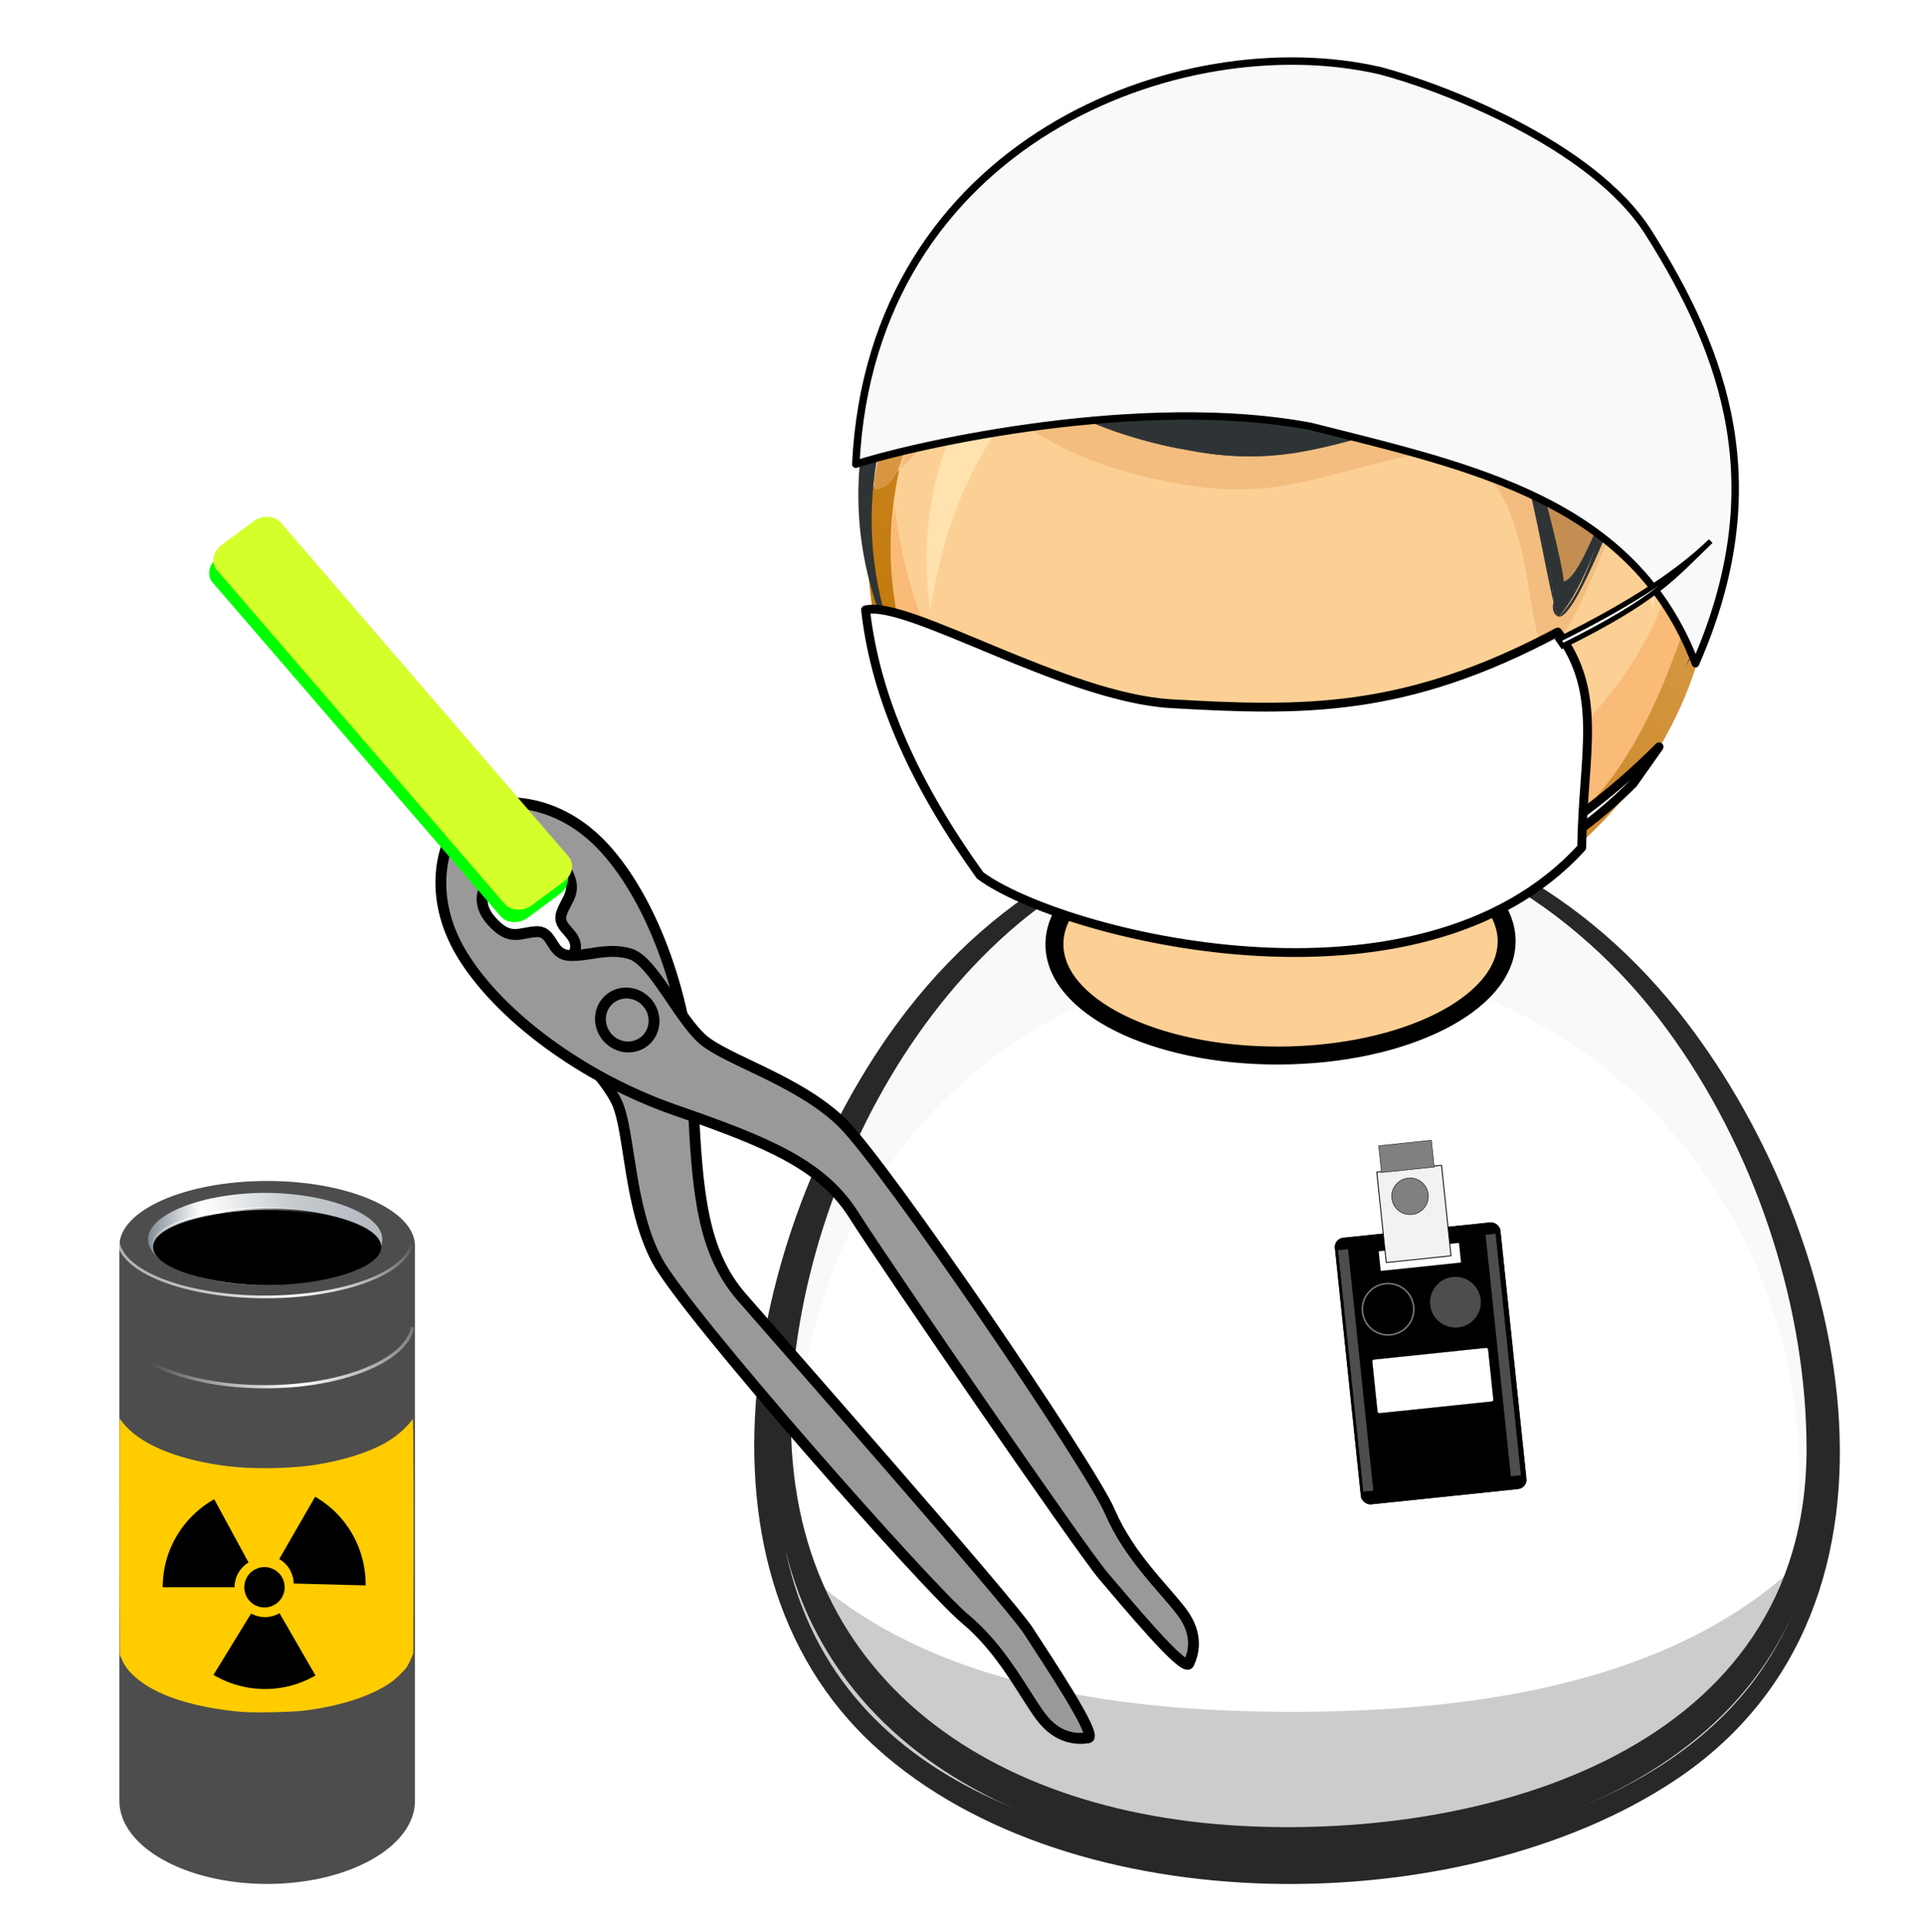
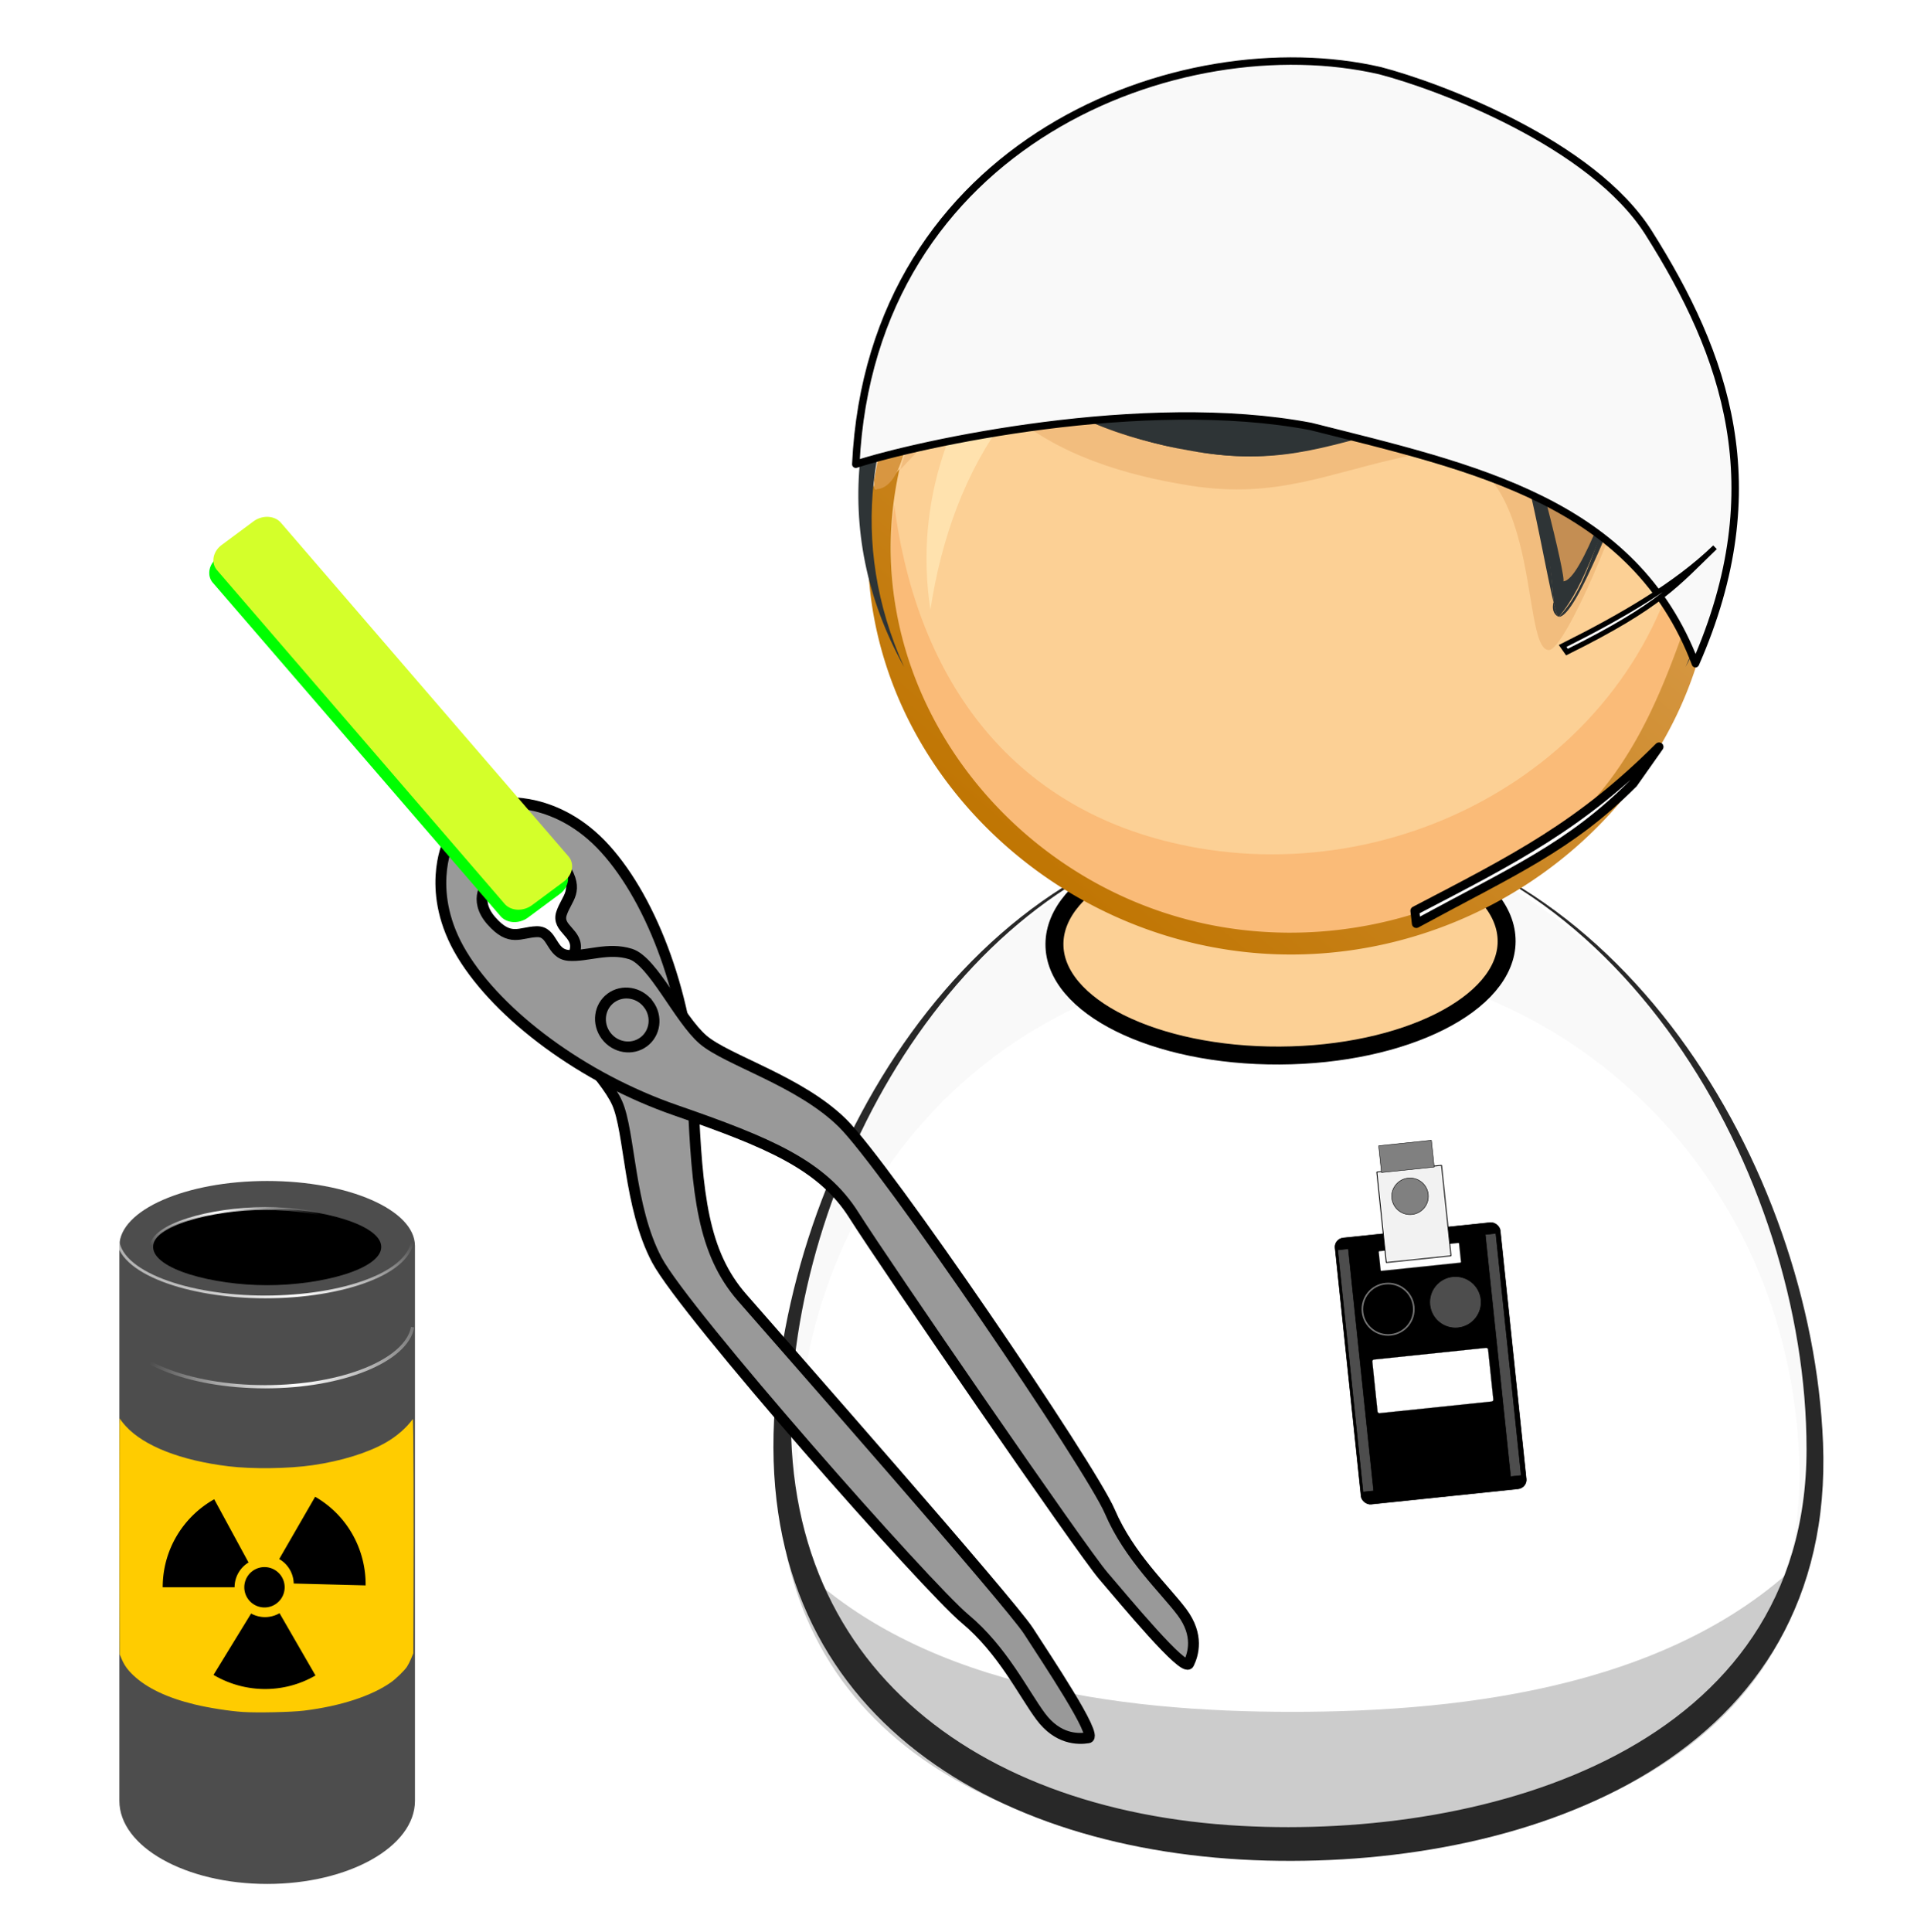
<svg xmlns="http://www.w3.org/2000/svg" xmlns:xlink="http://www.w3.org/1999/xlink" width="675.048" height="677.795" viewBox="0 0 632.858 635.433">
  <defs>
    <linearGradient id="a" y2="460.09" gradientUnits="userSpaceOnUse" x2="-268.41" gradientTransform="matrix(201.1 227.43 227.43 -201.1 -50555 153920)" y1="460.09" x1="-270.08">
      <stop offset="0" stop-color="#ffd8bf" />
      <stop offset=".539" stop-color="#bf7400" />
      <stop offset="1" />
    </linearGradient>
    <linearGradient y2="460.09" x2="-268.41" y1="460.09" x1="-270.08" gradientTransform="scale(1909.806 -1909.806) rotate(-35.852 -846.037 -185.943)" gradientUnits="userSpaceOnUse" id="d" xlink:href="#a" />
    <linearGradient y2="460.1" x2="-268.4" y1="460.1" x1="-270.09" gradientTransform="scale(1909.806 -1909.806) rotate(-35.852 -846.037 -185.943)" gradientUnits="userSpaceOnUse" id="e" xlink:href="#b" />
    <linearGradient id="c">
      <stop offset="0" stop-color="#fff" />
      <stop offset="1" stop-color="#fff" stop-opacity="0" />
    </linearGradient>
    <linearGradient id="b" y2="460.1" gradientUnits="userSpaceOnUse" x2="-268.4" gradientTransform="matrix(201.1 227.43 227.43 -201.1 -50555 153920)" y1="460.1" x1="-270.09">
      <stop offset="0" stop-color="#f3c192" />
      <stop offset=".539" stop-color="#d49035" />
      <stop offset="1" stop-color="#765735" />
    </linearGradient>
    <linearGradient x1="149.76" y1="-37.188" x2="579.17" gradientUnits="userSpaceOnUse" y2="-37.188" id="i" gradientTransform="translate(1059.39 -34.412) scale(.797)">
      <stop offset="0" stop-color="#808c95" />
      <stop offset=".228" stop-color="#fff" />
      <stop offset=".614" stop-color="#c6cbcf" />
      <stop offset="1" stop-color="#b2b9bf" />
    </linearGradient>
    <radialGradient r="166.88" gradientTransform="matrix(.889 -.034 .013 .339 1020.667 -33.823)" cx="295.9" cy="-167" gradientUnits="userSpaceOnUse" xlink:href="#c" id="k" />
    <radialGradient r="215.59" gradientTransform="matrix(2.746 .736 -.149 .555 299.148 -402.779)" cx="411.61" cy="215.98" gradientUnits="userSpaceOnUse" xlink:href="#c" id="l" />
    <radialGradient r="640" gradientTransform="matrix(.386 -.103 .057 .213 1751.839 189.294)" cx="-829.98" cy="-586.33" gradientUnits="userSpaceOnUse" xlink:href="#c" id="j" />
    <filter height="1.533" y="-.267" width="1.143" x="-.071" id="f" color-interpolation-filters="sRGB">
      <feGaussianBlur stdDeviation=".807" />
    </filter>
    <filter height="1.252" x="-.038" y="-.126" width="1.076" id="h" color-interpolation-filters="sRGB">
      <feGaussianBlur stdDeviation="21.075" />
    </filter>
    <mask maskUnits="userSpaceOnUse" id="g">
      <path d="M-959.95 252.3c-354.43-.005-642.11 161.28-642.12 360-.01 198.72 287.62 360 642.06 360 354.43.005 642.11-161.28 642.12-360 .005-198.72-287.63-360-642.06-360z" fill="#fff" />
    </mask>
  </defs>
  <g transform="matrix(-4.456 -3.786 4.518 -4.838 571.999 7616.254)">
    <path d="M873.808 791.058c-11.677-11.517-27.78-6.193-38.266 2.468-11.645 9.62-16.293 23.5-2.425 34.392 11.942 9.381 33.005 14.37 44.985 3.752 12.217-10.827 6.618-29.85-4.294-40.612" fill="#fff" />
    <path d="M876.677 832.047c-12.339 9.658-32.81 4.185-44.117-5.342-13.08-11.023-6.835-24.712 4.492-33.577-10.276 8.042-17.02 20.93-5.416 31.462 11.115 10.087 28.395 11.379 39.885 2.386 10.944-8.564 11.858-22.545 2.635-33.237-10.596-12.28-25.906-9.375-37.088-.624 10.938-8.56 26.37-12.239 37.414-.491 10.177 10.825 14.896 29.484 2.195 39.423" fill="#f9f9f9" />
-     <path d="M853.627 837.493c-14.969-2.56-33.492-14.128-29.424-29.213 3.31-12.267 19.246-24.938 34.13-24.528 15.703.434 25.858 16.778 27.085 28.993 1.684 16.784-13.069 27.929-31.792 24.748m-23.5-12.889c11.35 11.195 34.585 18.2 47.553 6.735 11.68-10.326 6.83-28.225-3.195-38.859-10.643-11.289-25.294-8.483-36.288-.346-10.503 7.773-19.52 21.178-8.07 32.47" fill="#282828" />
    <path d="M842.605 798.505c-7.288 5.703-15.064 13.594-15.173 22.886-6.808-10.017.225-20.632 8.36-27.373 8.72-7.228 22.184-13.403 33.746-5.785-10.28-1.014-19.816 4.701-26.933 10.272" fill="#ccc" />
    <path d="M876.899 832.265c11.584-9.066 8.282-25.829-.243-36.388-9.858-12.21-24.399-11.66-36.338-3.335-10.715 7.475-20.3 21.143-8.792 32.492 10.538 10.393 31.091 16.939 44.253 8.054-13.163 8.919-33.65 2.796-44.684-7.28-12.557-11.465-4.427-25.41 6.832-33.754 11.682-8.658 26.996-10.86 37.718 1.39 9.59 10.958 13.688 29.09 1.254 38.821" fill="#282828" />
    <ellipse cx="-495.384" cy="331.925" rx="215.43" ry="107.532" transform="matrix(.043 -.034 -.04 -.04 907.215 823.719)" fill="#fcd095" stroke="#000" stroke-width="17.102" stroke-linejoin="round" />
    <path d="M904.124 829.142c-8.551-8.433-23.229-8.75-32.187-1.74-8.957 7.011-10.288 19.856-1.737 28.29 8.554 8.436 23.232 8.762 32.194 1.748 8.963-7.015 10.284-19.86 1.73-28.298" fill="#fcd095" />
    <path d="M881.502 856.96c8.097 1.143 15.889-3.105 20.004-8.854 4.512-6.303 3.01-13.245-1.658-19.474 9.658 7.136 9.435 20.052.643 26.932-8.802 6.889-23.422 5.58-30.383-3.669 3.243 2.387 7.24 4.472 11.394 5.064" fill="#ffe2ae" />
    <path d="M905.346 831.428c-7.705-5.934-16.851-7.924-25.651-3.22-10.77 5.756-14.95 18.814-7.053 28.812-10.75-8.189-9.546-22.922.824-30.024 9.584-6.563 24.478-4.951 31.88 4.432" fill="#fabb78" />
    <path transform="matrix(.033 -.042 -.049 -.031 907.215 823.719)" d="M-878.64 108.831c-5.306 23.038 6.351 50.529 14.317 71.344a356.89 356.89 0 01-14.316-71.344M-154.06-89.768c94.544 196.828-17.113 430.357-217.638 502.65-109.702 39.584-234.086 28.757-334.122-31.759C-796 326.53-837.516 237.725-893.21 155.949c48.16 214.33 269.692 338.02 478.338 291.136C-181.17 394.572-29.195 139.5-129.246-87.8c2.97 4.04 3.515 7.953 1.614 11.81-9.704-2.732-18.5-7.332-26.423-13.779m9.276-24.483c2.472 9.038 2.472 9.038 0 0m-1.81-6.286c1.958 6.755 1.958 6.755 0 0m-1.148-3.65c1.065 3.41.342.89 0 0" fill="url(#d)" />
    <path d="M912.258 845.82c.146-4.978-.647-8.599-4.551-12.749.233.244-.408 5.375-.527 6.136-.29 1.871-3.682 1.014-5.441 1.386-4.45.938-10.123 3.438-12.415 7.045-1.226 1.927-2.174 4.632-4.64 5.598-1.427.558-3.044.22-4.442-.38-1.42-.608-5.381-4.4-6.469-4.278-.412.048 2.027 6.308 2.148 6.94 1.463 7.694-7.181-.983-6.661-1.215-2.8 1.257 7.945 8.715 8.985 9.147 4.941 2.05 10.429 2.322 15.513 1.12 9.196-2.173 18.274-9.81 18.5-18.75" fill="#c48e53" />
    <path d="M871.873 859.18c-.866-.928-1.296-2.372-2.14-3.203.147.362-.699-1.662-.463-1.674 1.606 1.19 1.55 3.315 2.603 4.878m36.088-17.401c-.392.307-3.108-.006-3.75.08-1.876.253-3.679.815-5.372 1.525-4.487 1.88-6.959 4.452-9.942 7.749-1.732 1.91-2.365 4.432-5.728 3.769-1.295-.255-8.438-4.685-8.277-4.811-.768.601 1.969 5.797 2.176 6.726.247 1.1-.137 3.336-1.764 3.384-1.682.05-3.119-2.236-3.898-3.277 1.621 2.323 3.784 2.097 4.538-.357.075-1.179-2.94-7.542-2.213-7.978.272-.127 6.202 4.22 7.414 4.606 1.684.537 3.373.403 4.684-.623 2.172-1.826 2.625-4.813 4.844-6.55 2.817-2.204 6.102-4.071 9.737-5.1 1.212-.343 5.685-.1 6.364-.63 2.1-1.074-.82-6.018.776-7.267.25-.195 2.063 2.326 2.184 2.494-.164-.558-.498-.894-1.002-1.008-1.689 1.322 1.125 5.784-.77 7.268" fill="#2e3436" />
    <path d="M905.52 843.286c-4.855-4.787-23.482 10.566-19.39 14.602 2.788-3.447 6.07-7.067 9.998-9.53 1.021-.638 10.594-3.885 9.391-5.072" fill="#d5a872" />
    <path d="M910.4 836.492c-.985-1.557-2.15-3.083-3.2-4.614 1.275 1.417 2.404 2.953 3.2 4.614" fill="#f3d4b2" />
    <path d="M874.887 858.418c-.287.225-2.083-1.25-2.3-1.417-.147-.058.064.03.055.02.89.319 1.538-.19 1.917-.833 1.261.873 1.632 1.21.328 2.23m29.492-18.166c-3.421.14-6.69 1.432-9.502 2.985-4.12 2.272-5.202 4.633-7.819 8.056-3.475 4.548-9.055.707-12.55-2.283-.23-.37-.496-.505-.8-.405.14 2.25 1.63 4.403 2.154 6.64-.592-.264-3.71-7.685-3.021-8.224 1.259-.986 8.646 8.365 13.115 2.986 2.747-3.303 3.806-5.986 7.944-8.293 3.04-1.693 6.701-3.154 10.453-3.06.043.534.052 1.066.026 1.598m2.622-.322c-.374-2.41-.578-4.513-.532-6.95 1.216 1.904 1.314 4.907.532 6.95" fill="#f2bd7e" />
    <path d="M875.8 856.979c-1.993-1.175-1.028-.345-.708-2.092 1.072.515 1.055 1.168.709 2.092m30.971-16.688c-.358.28-1.938-.06-2.393-.04.027-.533.018-1.065-.027-1.598 1.65.04 1.822.227 1.998-1.383.207.613 1.096 2.494.422 3.021" fill="#f3c58a" />
    <path d="M869.576 854.157c-.38-.478-.76-.956-1.138-1.434.42.452.799.93 1.138 1.434m3.069 2.866" fill="#f1b26f" />
    <path transform="matrix(.033 -.042 -.049 -.031 907.215 823.719)" d="M-880.016 63.105c-25.587 8.25-14.222 46.665-8.931 63.84-.096-.237 21.719 53.212 19.25 55.766-6.872-7.908-15.325-14.997-21.692-24.166 3.104 6.64 26.88 55.754 37.744 53.313-17.996 4.044-26.888-133.666-26.371-148.753m732.333-187.33a603.233 603.233 0 014.76 16.687c.559 1.409.242 2.28-.906 2.627-9.32-2.573-17.797-6.949-25.398-13.171 5.78 9.65 20.521 46.79 41.623 42.048 6.287-1.401-18.526-45.485-20.075-48.193" fill="url(#e)" />
    <path d="M873.815 848.578a.145.145 0 00-.11.026c.038-.009.075-.016.11-.026M869.44 855.207l-.085-.274.085.274m.095.277c-.052-.154-.052-.154 0 0m.11.288c-.083-.217-.083-.217 0 0m.085.202c-.007-.007-.145-.333 0 0m5.155 2.443c-.26.097-.518.192-.778.29 1.258-.308 1.926-2.445 1.832-2.139a3.655 3.655 0 01-1.054 1.849m32.713-25.41c-.017.008-.036.013-.052.02l.052-.02m.423.406c-.062-.07-.062-.07 0 0m.278.31c-.106-.118-.106-.118 0 0m-22.374 18.771a9.997 9.997 0 002.079-2.623c-.566.943-1.194 1.89-2.079 2.623m-.102.08c-.13.102-.13.102 0 0m21.507-16.048c0-.406.003-.812.004-1.219l-.004 1.22m3.087.008a21.69 21.69 0 00-1.984-2.656c.426.49 1.709 2.047 1.984 2.656m-3.648 3.758c-.215.089-.215.089 0 0" fill="#d69c5d" />
    <path d="M869.27 854.302c-.02.007-.02.007 0 0m.463 1.675c-.265-.262-.518-1.381-.498-1.618.09.553.255 1.092.498 1.618m.766-.165c.505.499-1.131-1.516-1.23-1.51.483.457.893.961 1.23 1.51m5.492.408c-.118-1.12-3.048-7.017-2.284-7.615-.06 2.57 2.346 4.99 2.284 7.615M874.109 858.707c-1.077.03-2.246-1.14-2.754-1.847.6.69 1.617 1.873 2.754 1.847m33.597-25.635c-.14-.084-.14-.084 0 0m-.37 2.236c-.038-.484-.229-1.936.212-2.28a5.79 5.79 0 00-.212 2.28m-21.608 17.343c-1.3.968-2.956 1.066-4.586.546-1.211-.385-7.141-4.733-7.414-4.605.304-.061.564.08.779.42 2.598 2.24 7.632 6.312 11.22 3.64m.099-.077c.21-.16.402-.336.582-.523-.194.175-.387.35-.582.523m20.784-12.214c-3.86.4-6.81.44-10.364 2.166-4.866 2.363-6.298 5.148-9.312 8.926 2.69-3.378 3.759-5.899 7.903-8.192 3.971-2.201 7.301-2.435 11.773-2.9m.162-.068c.648-1.184.531-2.608.56-3.923-.018.845.306 3.245-.56 3.923" fill="#2e3436" />
    <path d="M870.985 857.506c9.51 9.38 25.927 7.835 34.473-.676 9.322-9.287 7.46-25.408-6.724-31.216 16.874 5.504 18.22 25.522 6.36 34.803-11.859 9.282-34.262 5.68-38.527-9.63.93 2.462 2.436 4.764 4.418 6.719" fill="#2e3436" />
    <path transform="matrix(.033 -.042 -.049 -.031 907.215 823.719)" d="M-114.586-103.557c-63.25-5.434-281.41-2.602-429.547 63.111-142.813 73.82-283.22 139.372-305.2 303.826-110.604-148.222-94.463-281.398-49.818-410.639 32.986-95.494 162.52-181.926 213.802-208.955 175.162-85.988 486.75-43.731 570.763 252.657z" fill="#f9f9f9" fill-rule="evenodd" stroke="#000" stroke-width="7.097" stroke-linejoin="round" />
    <path transform="matrix(.033 -.042 -.049 -.031 907.215 823.719)" d="M-535.955 432.464c-104.504-26.993-171.494-43.34-261.684-99.658l31.738 28.4c72.694 45.55 130.39 55.491 231.346 83.476z" fill="#fff" fill-rule="evenodd" stroke="#000" stroke-width="8.431" stroke-linecap="round" stroke-linejoin="round" />
-     <path transform="matrix(.033 -.042 -.049 -.031 907.215 823.719)" d="M-355.154 187.331C-257.808 158.658-133.71 33.747-92.143 34c10.024 85.467-8.696 174.875-48.713 271.657-61.234 72.295-372.994 235.706-563.331 104.109-21.536-87.18-53.783-137.94-24.388-205.586 159.167 42.88 253.898 18.357 373.42-16.849z" fill="#fff" fill-rule="evenodd" stroke="#000" stroke-width="8.431" stroke-linejoin="round" />
-     <path transform="matrix(.033 -.042 -.049 -.031 907.215 823.719)" d="M-730.104 218.164l2.658-6.629c-62.03-14.896-119.015-32.637-162.497-58.854 43.255 25.748 61.816 42.194 159.84 65.483z" fill="#fff" fill-rule="evenodd" stroke="#000" stroke-width="4.912" />
+     <path transform="matrix(.033 -.042 -.049 -.031 907.215 823.719)" d="M-730.104 218.164c-62.03-14.896-119.015-32.637-162.497-58.854 43.255 25.748 61.816 42.194 159.84 65.483z" fill="#fff" fill-rule="evenodd" stroke="#000" stroke-width="4.912" />
    <g clip-rule="evenodd" fill-rule="evenodd">
      <g fill="#999">
        <path d="M19.619 160.94s-5.057 2.627-8.333 4.973c-3.279 2.345-9.277 3.66-9.277 3.66s-2.642-18.925 15.616-34.963c18.259-16.037 51.883-27.216 85.427-27.433 33.541-.216 53.4-1.542 68.852-14.579 15.448-13.041 104.884-89.16 114.523-95.07 9.647-5.91 36.145-22.894 36.709-19.336.568 3.562.575 10.494-7.29 16.122-7.867 5.631-22.854 12.388-33.614 25.047-10.766 12.66-104.972 93.187-123.229 102.289-18.266 9.108-44.031 7.723-53.96 11.853-9.926 4.133-24.154 20.263-32.215 20.083-8.053-.18-14.058-5.797-20.152-7.387-6.089-1.59-7.393 6.283-12.831 4.225-5.433-2.056-7.591-6.456-15.927-1.484-8.334 4.98-4.953 12.47-4.296 12z" stroke-miterlimit="11.5" stroke="#000" stroke-width="3.752" transform="matrix(-.116 -.107 .119 -.093 890.084 823.499)" />
        <path d="M29.72 175.02s-4.122 3.938-7.398 6.284c-3.278 2.346-6.456 7.597-6.456 7.597s17.06 8.606 38.128-3.5c21.071-12.103 42.502-40.326 53.527-72.006 11.029-31.68 18.694-50.054 36.018-60.467 17.319-10.417 115.2-74.735 123.906-81.957 8.706-7.222 33.332-26.829 30.145-28.514-3.188-1.682-9.75-3.928-17.613 1.704-7.862 5.627-19.097 17.631-34.553 23.736-15.453 6.1-119.044 73.522-133.554 87.87-14.509 14.349-21.514 39.183-28.627 47.248-7.115 8.064-26.97 16.326-29.396 24.014-2.429 7.684.949 15.177.488 21.453-.462 6.28-8.333 4.976-8.142 10.782.194 5.809 3.66 9.275-3.734 15.558-7.393 6.3-13.399.68-12.739.21z" stroke-miterlimit="11.5" stroke="#000" stroke-width="3.752" transform="matrix(-.116 -.107 .119 -.093 890.084 823.499)" />
        <path d="M896.242 804.536c-.836-.168-1.394-.878-1.245-1.586.148-.707.946-1.146 1.782-.978.835.168 1.392.878 1.244 1.585-.148.708-.947 1.147-1.78.979" />
        <path d="M71.124 121.45c4.166-2.979 9.958-2.019 12.938 2.144 2.975 4.158 2.015 9.955-2.147 12.934-4.159 2.976-9.953 2.016-12.931-2.143-2.979-4.16-2.02-9.96 2.14-12.93z" stroke-miterlimit="11.5" stroke="#000" stroke-width="3.752" transform="matrix(-.116 -.107 .119 -.093 890.084 823.499)" />
      </g>
    </g>
    <path d="M905.763 803.169l24.646 3.371a.909.909 0 01.78 1.105l-.401 1.912c-.113.538-.642.911-1.186.837l-24.647-3.372a.909.909 0 01-.779-1.105l.401-1.912c.113-.538.642-.91 1.186-.836z" fill="#0f0" />
    <path transform="matrix(.991 .136 -.205 .979 130.616 38.462)" d="M917.834 654.22h24.875a.99.99 0 01.992.992v1.954a.99.99 0 01-.992.992h-24.875a.99.99 0 01-.992-.992v-1.954a.99.99 0 01.992-.992z" overflow="visible" fill="#d4ff2a" filter="url(#f)" />
    <g transform="matrix(.525 -.049 .062 .53 373.844 448.31)" stroke-linecap="round">
      <rect ry=".912" transform="matrix(-.787 .616 -.712 -.702 0 0)" y="-1132.344" x="-33.745" height="27.274" width="16.371" stroke="#000" stroke-width=".05" />
      <rect width="7.964" height="2.018" x="-29.508" y="-1130.617" transform="matrix(-.787 .616 -.712 -.702 0 0)" ry=".067" fill="#fff" stroke="#000" stroke-width=".009" />
      <rect ry=".015" transform="matrix(-.787 .616 -.712 -.702 0 0)" y="-1138.661" x="-28.875" height="9.269" width="6.414" fill="#f2f2f2" stroke="#000" stroke-width=".087" />
      <rect width="5.222" height="2.742" x="-28.421" y="-1141.304" transform="matrix(-.787 .616 -.712 -.702 0 0)" ry=".004" fill="gray" stroke="#000" stroke-width=".043" />
      <ellipse ry="1.863" rx="1.803" transform="matrix(-.787 .616 -.712 -.702 0 0)" cy="-1135.854" cx="-25.866" fill="gray" stroke="#000" stroke-width=".049" />
      <rect ry=".001" transform="matrix(-.787 .616 -.712 -.702 0 0)" y="-1131.184" x="-33.501" height="24.787" width="1.043" fill="#4d4d4d" stroke="#000" stroke-width=".05" />
      <rect width="1.043" height="24.787" x="-18.883" y="-1131.184" transform="matrix(-.787 .616 -.712 -.702 0 0)" ry=".001" fill="#4d4d4d" stroke="#000" stroke-width=".05" />
      <ellipse cx="-29.176" cy="-1124.642" transform="matrix(-.787 .616 -.712 -.702 0 0)" rx="2.535" ry="2.62" stroke="#737373" stroke-width=".161" />
      <ellipse ry="2.62" rx="2.535" transform="matrix(-.787 .616 -.712 -.702 0 0)" cy="-1124.642" cx="-22.503" fill="#4d4d4d" stroke="#000" stroke-width=".069" />
      <rect width="11.479" height="5.498" x="-31.263" y="-1119.698" transform="matrix(-.787 .616 -.712 -.702 0 0)" ry=".184" fill="#fff" stroke="#000" stroke-width=".019" />
    </g>
  </g>
  <path d="M87.881 388.393c-26.76 0-48.493 9.517-48.614 21.264h-.002v182.584c0 15.095 21.776 27.345 48.612 27.345 26.835 0 48.615-12.25 48.617-27.345V409.657h-.003c-.12-11.746-21.849-21.263-48.61-21.264z" fill="#4d4d4d" />
-   <path transform="matrix(.076 0 0 .076 160.802 545.705)" mask="url(#g)" d="M-1602.1 612.3c-.01 198.72 287.62 360 642.06 360 354.43.005 642.11-161.28 642.12-360" opacity=".565" fill="none" stroke="#fff" stroke-width="42" stroke-linecap="round" stroke-dashoffset="72" filter="url(#h)" />
-   <path d="M1350.029-131.547c-89.615 0-172.452 30.744-171.2 68.654 1.25 37.909 83.14 66.31 171.2 66.311 88.068.001 169.948-28.4 171.2-66.311 1.25-37.911-81.577-68.653-171.2-68.654z" fill="url(#i)" transform="matrix(.225 0 0 .225 -216.535 421.906)" />
  <path d="M87.883 397.397c-18.02 0-37.6 5.459-37.517 12.733.084 7.274 19.6 12.543 37.517 12.543 17.918 0 37.431-5.268 37.517-12.543.084-7.275-19.496-12.733-37.517-12.733z" />
  <path d="M1565.612 64.774c-8.944 48.703-102.102 87.048-215.59 87.048-113.528-.001-206.71-38.372-215.59-87.099" fill="none" stroke="url(#j)" stroke-width="4.7" transform="matrix(.225 0 0 .225 -216.535 421.906)" />
  <path d="M1350.028-108.69c-79.915 0-166.75 24.207-166.38 56.468.372 32.26 86.919 55.624 166.38 55.625 79.463.001 166-23.363 166.38-55.625.37-32.262-86.46-56.468-166.38-56.469z" fill="none" stroke="url(#k)" stroke-width="4" transform="matrix(.225 0 0 .225 -216.535 421.906)" />
  <path d="M1565.618-66.504c-.01 51.917-102.1 87.064-215.59 87.063-113.53-.002-215.6-36.255-215.59-87.126" fill="none" stroke="url(#l)" stroke-width="4" transform="matrix(.225 0 0 .225 -216.535 421.906)" />
  <path d="M79.955 563.03c-4.468-.287-11.244-1.344-15.98-2.492-8.943-2.169-15.684-5.373-20.104-9.556-1.906-1.804-2.99-3.324-3.886-5.448l-.606-1.436-.056-18.945c-.03-10.419-.031-55.787-.002-56.817l.053-1.874.47.707c.26.388.976 1.254 1.593 1.924 5.997 6.512 18.104 11.234 33.67 13.13 7.85.957 19.729.806 27.743-.353 9.396-1.358 18.16-4.072 24.063-7.45 3.566-2.04 6.818-4.876 8.847-7.715.306-.428.317 36.388.254 56.294l-.066 20.74-.707 1.705c-.39.939-1.008 2.159-1.376 2.712-.816 1.23-3.56 3.908-5.195 5.072-6.369 4.531-16.7 7.9-28.736 9.366-4.044.493-15.28.738-19.978.436z" fill="#fc0" />
  <path d="M77.161 522.018a9.535 9.535 0 014.589-8.156l-11.292-20.787c-10.11 5.686-16.94 16.517-16.94 28.943h23.644zM91.947 530.546a9.536 9.536 0 01-9.359.105l-12.358 20.18c9.982 5.912 22.778 6.412 33.541.197l-11.824-20.484zM91.84 512.73a9.537 9.537 0 014.771 8.054l23.654.614c.13-11.603-5.838-22.935-16.602-29.15l-11.821 20.483zM86.995 528.655a6.637 6.637 0 100-13.274 6.637 6.637 0 000 13.274z" />
</svg>